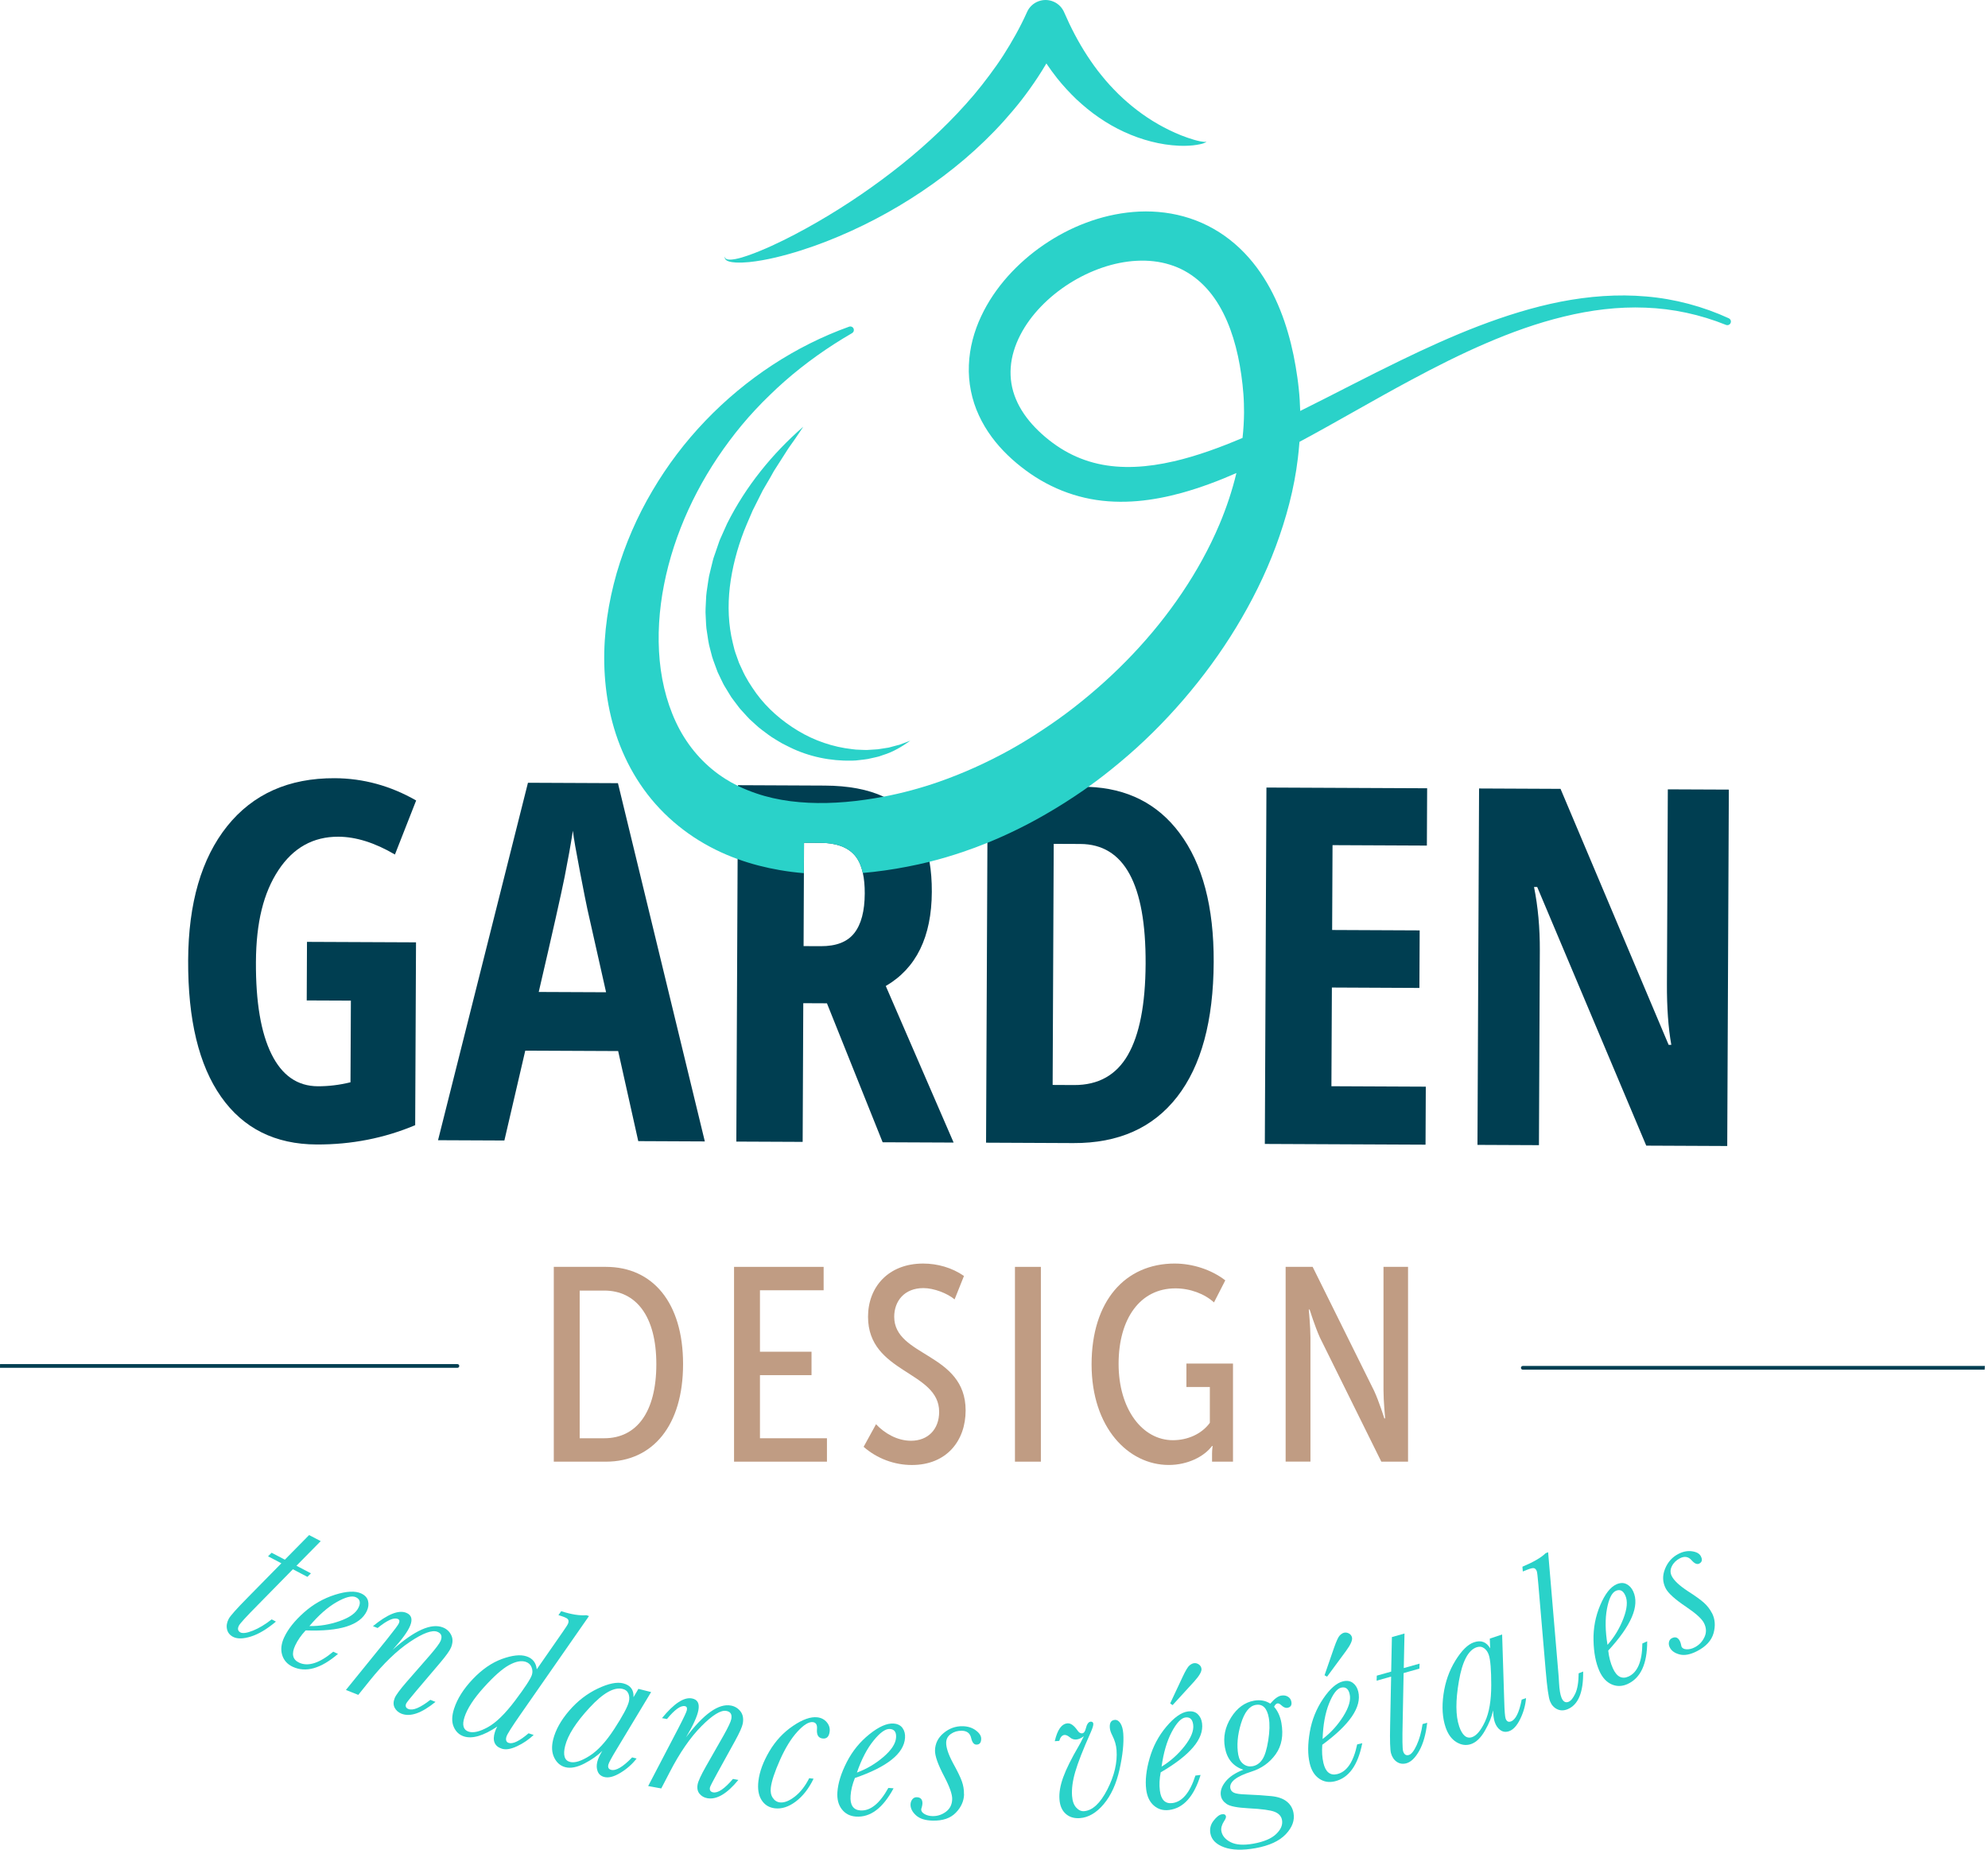
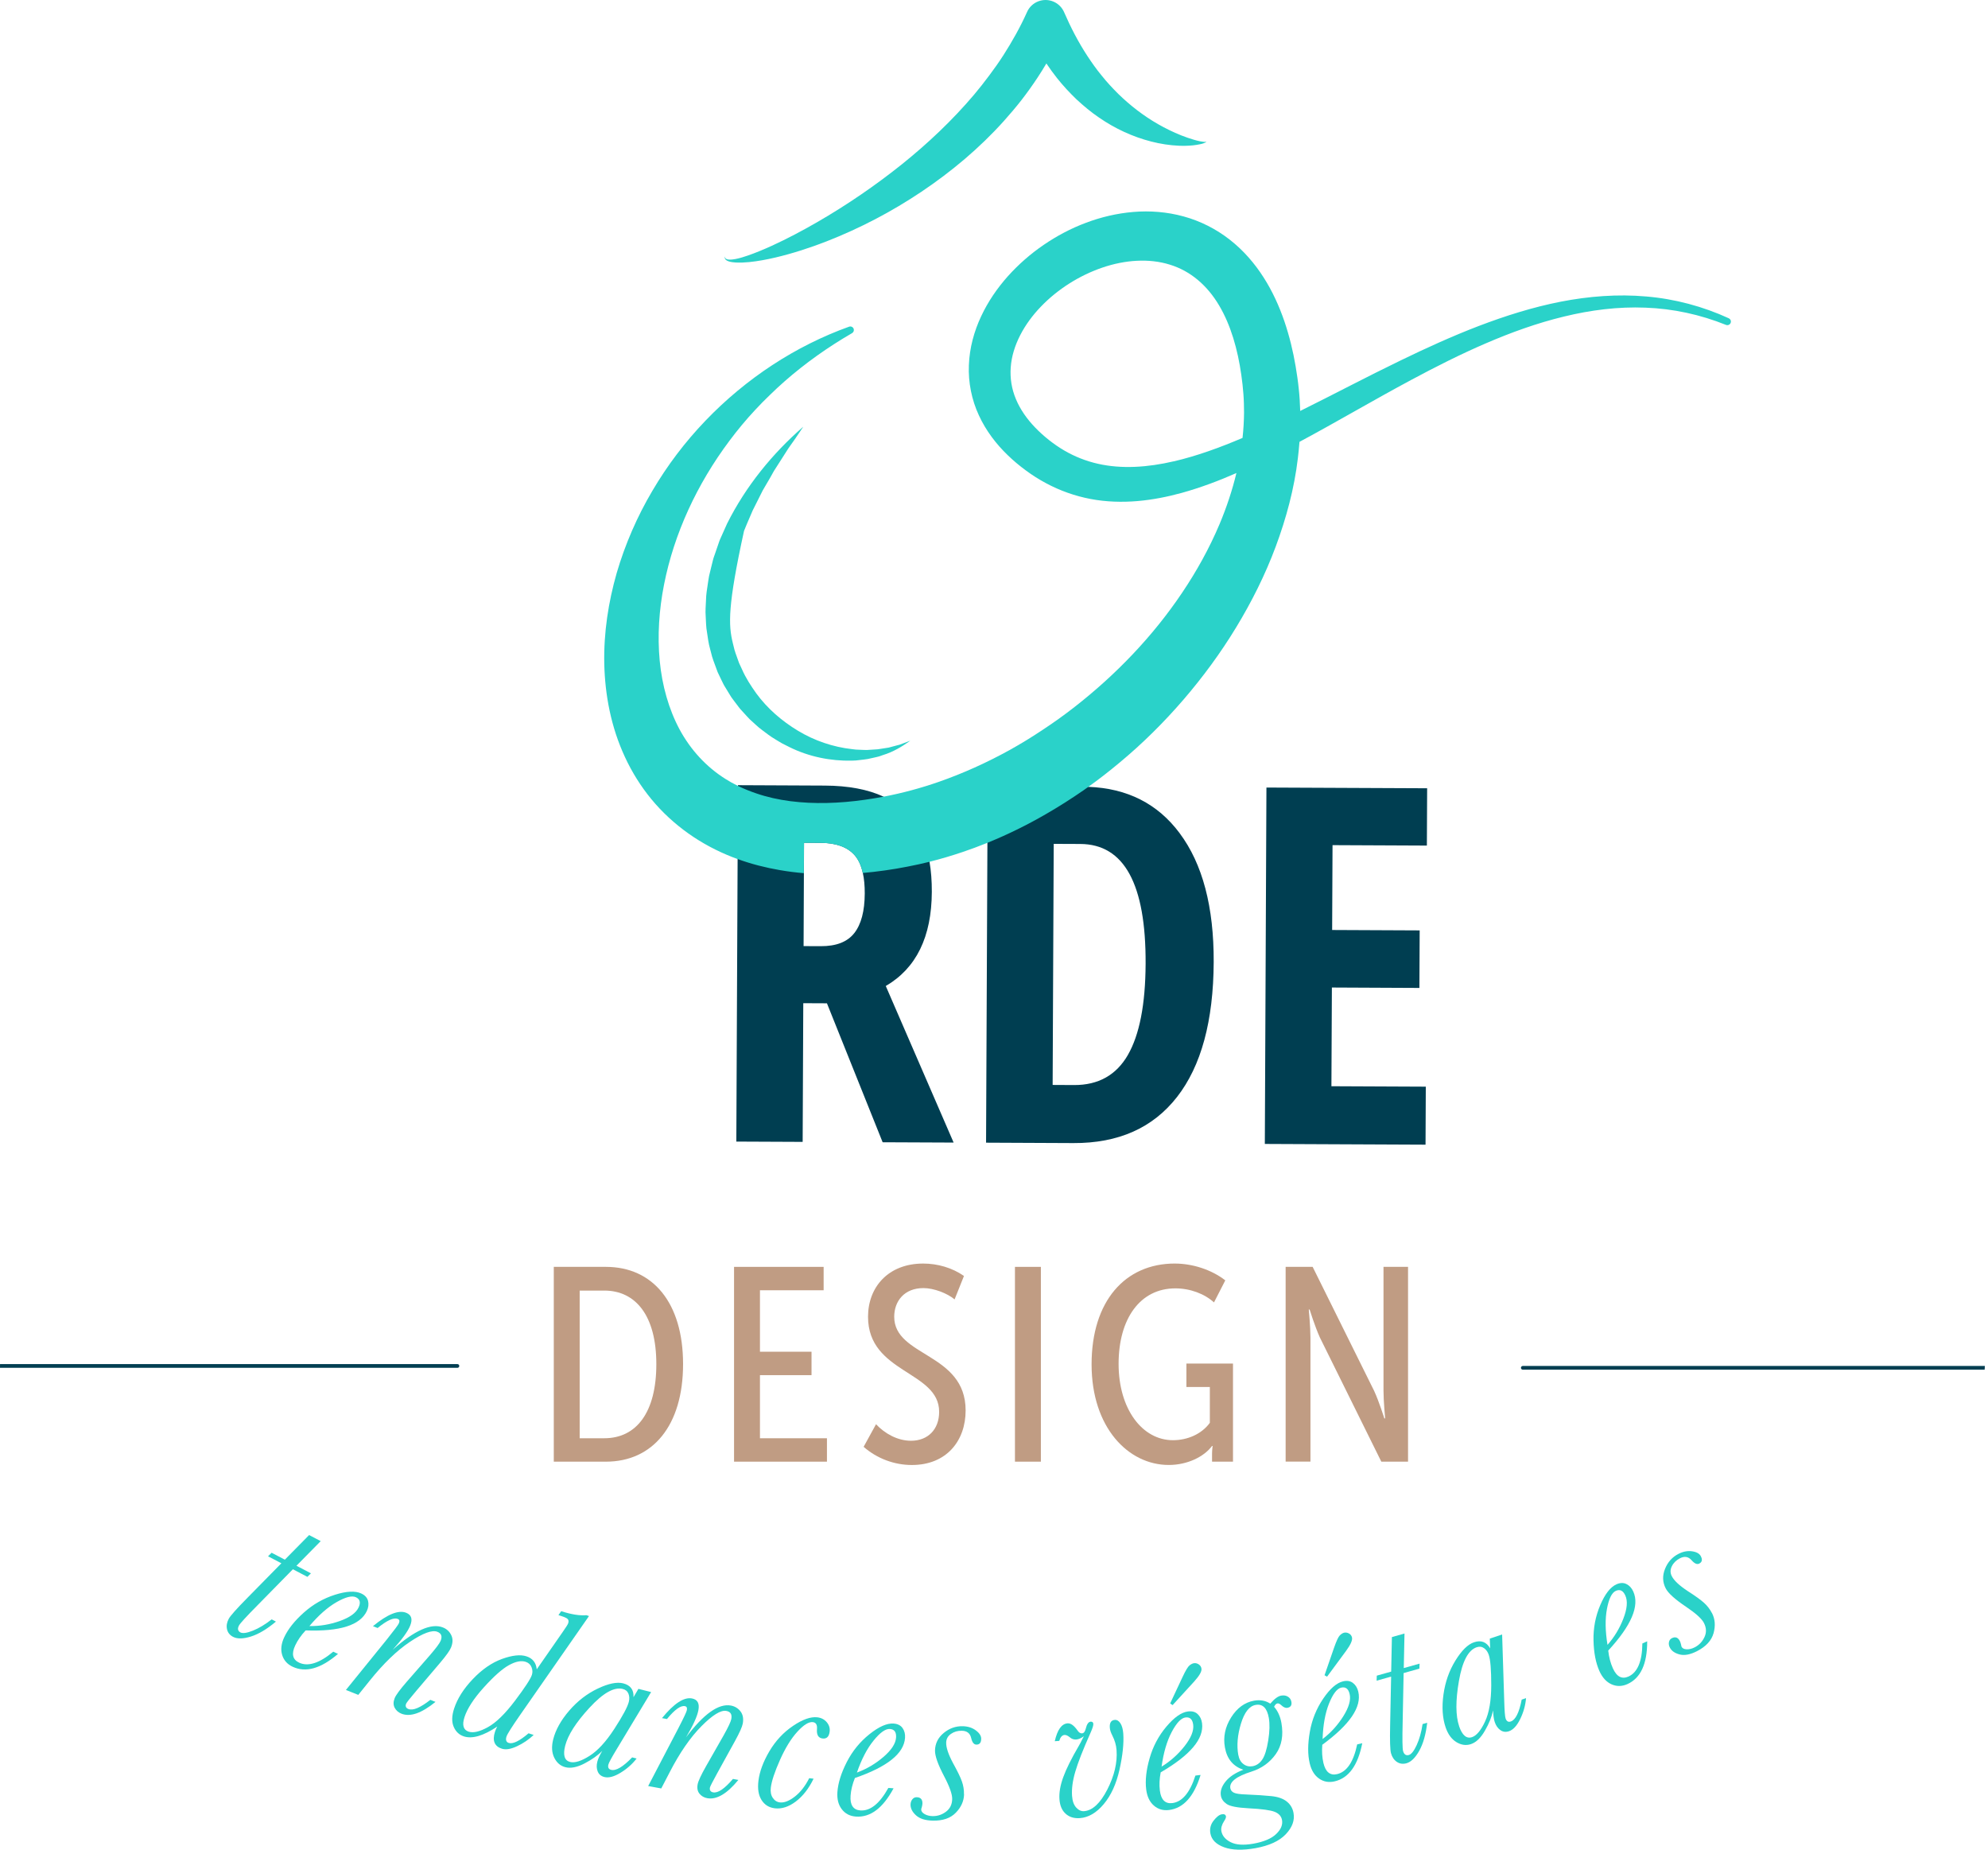
<svg xmlns="http://www.w3.org/2000/svg" fill="none" viewBox="0 0 129 120" height="120" width="129">
  <g clip-path="url(#clip0_1_2)">
    <path fill="#003E51" d="M76.544 54.05C75.12 52.141 73.144 51.14 70.619 51.048C70.508 51.041 70.393 51.039 70.278 51.039L64.089 51.011L63.985 74.133L69.65 74.159C72.573 74.173 74.815 73.174 76.382 71.162C77.947 69.151 78.738 66.236 78.756 62.418C78.771 58.834 78.034 56.044 76.544 54.052V54.05ZM73.188 68.442C72.433 69.75 71.269 70.401 69.697 70.394L68.305 70.387L68.375 54.747L70.098 54.754C72.947 54.766 74.361 57.355 74.338 62.523C74.326 65.159 73.942 67.131 73.188 68.44V68.442Z" />
-     <path fill="#003E51" d="M19.92 61.108L19.903 64.905L22.768 64.917L22.743 70.215C22.025 70.391 21.318 70.476 20.621 70.473C19.303 70.467 18.301 69.773 17.616 68.386C16.93 67.004 16.595 65.013 16.607 62.42C16.62 59.827 17.104 57.913 18.066 56.455C19.026 54.999 20.325 54.275 21.961 54.283C23.101 54.289 24.322 54.673 25.627 55.438L27.004 51.932C25.333 50.976 23.571 50.496 21.726 50.487C18.739 50.473 16.412 51.513 14.739 53.601C13.07 55.692 12.225 58.594 12.209 62.303C12.192 66.152 12.903 69.102 14.345 71.154C15.785 73.205 17.853 74.238 20.542 74.25C22.801 74.26 24.932 73.843 26.941 72.998L26.995 61.136L19.922 61.105L19.92 61.108Z" />
-     <path fill="#003E51" d="M40.098 50.809L34.259 50.783L28.424 73.973L32.729 73.992L34.084 68.162L40.112 68.189L41.416 74.032L45.736 74.052L40.098 50.809ZM34.958 64.355C35.862 60.469 36.421 57.981 36.638 56.891C36.854 55.799 37.033 54.801 37.174 53.895C37.223 54.337 37.376 55.217 37.629 56.53C37.882 57.845 38.044 58.665 38.117 58.992L39.328 64.374L34.961 64.355H34.958Z" />
    <path fill="#003E51" d="M57.478 63.968C59.458 62.815 60.453 60.779 60.465 57.861C60.468 57.155 60.419 56.502 60.315 55.908C60.081 54.546 59.572 53.47 58.786 52.681C58.384 52.277 57.901 51.943 57.338 51.687C56.324 51.213 55.049 50.973 53.517 50.966L47.885 50.94L47.78 74.062L52.084 74.081L52.124 65.084L53.66 65.091L57.274 74.106L61.88 74.126L57.478 63.97V63.968ZM55.437 60.532C54.991 61.107 54.261 61.391 53.25 61.385L52.144 61.38L52.173 54.673L53.248 54.679C54.23 54.684 54.953 54.938 55.422 55.441C55.688 55.727 55.876 56.124 55.988 56.631C56.073 57.014 56.115 57.458 56.113 57.968C56.108 59.108 55.883 59.961 55.437 60.534V60.532Z" />
    <path fill="#003E51" d="M92.589 54.856L92.606 51.14L82.178 51.093L82.074 74.215L92.502 74.262L92.519 70.499L86.395 70.471L86.425 64.067L92.104 64.094L92.122 60.361L86.442 60.335L86.467 54.83L92.591 54.858L92.589 54.856Z" />
-     <path fill="#003E51" d="M108.224 51.21L108.166 63.831C108.159 65.359 108.253 66.678 108.45 67.785H108.276L101.262 51.178L95.976 51.154L95.872 74.276L99.861 74.294L99.918 61.657C99.925 60.191 99.798 58.82 99.542 57.544H99.748L106.824 74.325L112.079 74.349L112.183 51.227L108.227 51.21H108.224Z" />
    <path fill="#2AD2C9" d="M112.185 20.651C110.507 19.88 108.684 19.392 106.828 19.235C104.972 19.07 103.095 19.218 101.272 19.573C99.448 19.932 97.675 20.493 95.95 21.151C94.225 21.813 92.549 22.577 90.9 23.377C88.694 24.442 86.537 25.588 84.37 26.661C84.355 26.182 84.329 25.707 84.276 25.228C84.226 24.724 84.154 24.251 84.072 23.76C83.907 22.784 83.67 21.806 83.341 20.839C83.009 19.873 82.579 18.913 82 18.007C81.424 17.102 80.695 16.25 79.808 15.557C78.925 14.862 77.891 14.338 76.807 14.042C75.727 13.744 74.61 13.661 73.54 13.751C72.468 13.842 71.435 14.087 70.461 14.456C69.486 14.82 68.572 15.308 67.725 15.886C66.878 16.464 66.099 17.144 65.407 17.913C64.717 18.687 64.116 19.556 63.663 20.526C63.209 21.494 62.911 22.57 62.87 23.69C62.822 24.806 63.053 25.947 63.52 26.947C63.981 27.953 64.649 28.815 65.393 29.533C65.766 29.893 66.154 30.217 66.564 30.518C66.975 30.822 67.407 31.097 67.864 31.342C68.772 31.832 69.762 32.182 70.772 32.373C71.785 32.565 72.81 32.591 73.798 32.509C74.789 32.425 75.751 32.232 76.678 31.978C77.912 31.635 79.09 31.191 80.23 30.689C79.958 31.82 79.587 32.934 79.13 34.017C78.475 35.567 77.651 37.056 76.699 38.467C74.802 41.288 72.4 43.784 69.723 45.87C69.054 46.393 68.364 46.887 67.657 47.35C66.954 47.821 66.233 48.26 65.498 48.669C64.023 49.482 62.493 50.173 60.923 50.722C59.752 51.13 58.556 51.453 57.34 51.685C56.927 51.763 56.514 51.831 56.098 51.889C54.463 52.12 52.832 52.176 51.29 51.978C50.518 51.878 49.772 51.713 49.064 51.469C48.658 51.331 48.263 51.171 47.885 50.987C47.602 50.849 47.33 50.698 47.069 50.532C45.84 49.757 44.83 48.669 44.108 47.343C43.394 46.016 42.962 44.475 42.808 42.866C42.655 41.253 42.763 39.576 43.089 37.927C43.74 34.615 45.232 31.403 47.327 28.605C47.85 27.903 48.411 27.227 49.014 26.583C49.312 26.261 49.624 25.945 49.943 25.639C50.26 25.331 50.582 25.026 50.917 24.735C52.253 23.563 53.722 22.52 55.291 21.612C55.387 21.557 55.432 21.44 55.394 21.334C55.35 21.212 55.218 21.151 55.097 21.194C51.623 22.44 48.406 24.552 45.779 27.291C44.464 28.66 43.3 30.193 42.327 31.851C41.35 33.505 40.567 35.296 40.017 37.175C39.48 39.057 39.168 41.037 39.211 43.065C39.257 45.085 39.647 47.167 40.55 49.108C40.998 50.078 41.574 51.006 42.268 51.849C42.962 52.69 43.779 53.442 44.671 54.074C45.563 54.707 46.534 55.22 47.534 55.609C47.642 55.651 47.752 55.692 47.86 55.731C48.758 56.058 49.676 56.29 50.594 56.448C51.117 56.539 51.64 56.605 52.161 56.648L52.17 54.677L53.245 54.682C54.226 54.688 54.949 54.942 55.418 55.445C55.685 55.731 55.873 56.128 55.984 56.635C56.216 56.615 56.448 56.591 56.68 56.565C57.673 56.453 58.633 56.288 59.613 56.074C59.846 56.023 60.081 55.968 60.313 55.91C61.045 55.727 61.767 55.511 62.479 55.271C63.016 55.09 63.546 54.891 64.07 54.679C65.377 54.149 66.639 53.528 67.848 52.829C68.697 52.34 69.523 51.816 70.325 51.26C70.422 51.192 70.52 51.123 70.617 51.051C71.313 50.555 71.985 50.029 72.641 49.482C74.138 48.24 75.519 46.87 76.785 45.402C78.05 43.934 79.202 42.368 80.211 40.706C81.218 39.047 82.096 37.3 82.779 35.465C83.461 33.629 83.982 31.713 84.217 29.733C84.261 29.378 84.294 29.023 84.322 28.666C86.772 27.352 89.138 25.951 91.554 24.658C93.148 23.803 94.757 22.988 96.407 22.278C98.055 21.567 99.746 20.956 101.481 20.538C103.214 20.115 104.998 19.887 106.779 19.96C108.562 20.024 110.332 20.407 111.998 21.078C112.112 21.123 112.244 21.073 112.296 20.959C112.35 20.844 112.3 20.707 112.183 20.653L112.185 20.651ZM76.156 29.93C74.484 30.32 72.79 30.44 71.24 30.087C70.466 29.911 69.729 29.62 69.049 29.221C68.707 29.021 68.38 28.794 68.064 28.545C67.749 28.295 67.446 28.023 67.176 27.742C66.63 27.177 66.195 26.551 65.921 25.89C65.642 25.226 65.534 24.529 65.586 23.828C65.688 22.419 66.461 21.012 67.549 19.887C68.639 18.755 70.041 17.873 71.517 17.366C72.993 16.858 74.564 16.748 75.905 17.168C77.248 17.576 78.337 18.516 79.101 19.806C79.869 21.093 80.314 22.676 80.547 24.319C80.605 24.726 80.655 25.156 80.683 25.557C80.716 25.959 80.723 26.367 80.725 26.774C80.72 27.318 80.688 27.864 80.627 28.411C79.155 29.038 77.661 29.583 76.157 29.933L76.156 29.93Z" />
-     <path fill="#2AD2C9" d="M52.124 27.683C51.943 27.962 51.753 28.232 51.569 28.505C51.384 28.779 51.18 29.037 51.011 29.317C50.838 29.597 50.659 29.871 50.483 30.144C50.396 30.282 50.305 30.418 50.22 30.555L49.981 30.982L49.491 31.821L49.057 32.687L48.841 33.117L48.651 33.559C48.529 33.854 48.393 34.144 48.28 34.441C47.825 35.628 47.505 36.851 47.358 38.078C47.215 39.306 47.262 40.544 47.552 41.72L47.661 42.161C47.698 42.307 47.759 42.446 47.806 42.589L47.958 43.016L48.149 43.427C48.392 43.982 48.723 44.491 49.075 44.985C49.793 45.966 50.736 46.781 51.79 47.415C52.846 48.05 54.048 48.465 55.298 48.603C55.455 48.63 55.611 48.636 55.768 48.641C55.925 48.646 56.086 48.658 56.242 48.657L56.718 48.627C56.798 48.622 56.878 48.62 56.957 48.611L57.194 48.575C57.352 48.55 57.513 48.529 57.671 48.5L58.14 48.374C58.218 48.353 58.299 48.336 58.377 48.313L58.605 48.226C58.759 48.167 58.914 48.11 59.071 48.054C58.534 48.435 57.945 48.791 57.293 48.986L57.051 49.071C56.969 49.097 56.885 49.111 56.803 49.132L56.301 49.243C56.133 49.271 55.962 49.287 55.791 49.308C55.62 49.329 55.448 49.351 55.275 49.348C53.897 49.379 52.489 49.094 51.232 48.472L50.762 48.235C50.607 48.151 50.46 48.054 50.31 47.965C50.004 47.789 49.728 47.572 49.446 47.359C49.301 47.256 49.171 47.14 49.04 47.02L48.648 46.663C48.522 46.537 48.407 46.403 48.287 46.274C48.17 46.14 48.041 46.018 47.937 45.875L47.616 45.45L47.458 45.236L47.318 45.01L47.041 44.555C46.942 44.407 46.879 44.24 46.795 44.082L46.565 43.599L46.381 43.099C46.323 42.932 46.252 42.767 46.206 42.596L46.072 42.081C45.973 41.737 45.933 41.386 45.879 41.036C45.812 40.686 45.812 40.332 45.792 39.98C45.762 39.627 45.8 39.278 45.812 38.927C45.818 38.575 45.877 38.23 45.929 37.885C45.957 37.713 45.978 37.54 46.011 37.37L46.133 36.865L46.257 36.361C46.295 36.193 46.363 36.034 46.416 35.87L46.583 35.383C46.64 35.221 46.689 35.055 46.764 34.902L47.182 33.967C48.404 31.529 50.126 29.425 52.121 27.685L52.124 27.683Z" />
+     <path fill="#2AD2C9" d="M52.124 27.683C51.943 27.962 51.753 28.232 51.569 28.505C51.384 28.779 51.18 29.037 51.011 29.317C50.838 29.597 50.659 29.871 50.483 30.144C50.396 30.282 50.305 30.418 50.22 30.555L49.981 30.982L49.491 31.821L49.057 32.687L48.841 33.117L48.651 33.559C48.529 33.854 48.393 34.144 48.28 34.441C47.215 39.306 47.262 40.544 47.552 41.72L47.661 42.161C47.698 42.307 47.759 42.446 47.806 42.589L47.958 43.016L48.149 43.427C48.392 43.982 48.723 44.491 49.075 44.985C49.793 45.966 50.736 46.781 51.79 47.415C52.846 48.05 54.048 48.465 55.298 48.603C55.455 48.63 55.611 48.636 55.768 48.641C55.925 48.646 56.086 48.658 56.242 48.657L56.718 48.627C56.798 48.622 56.878 48.62 56.957 48.611L57.194 48.575C57.352 48.55 57.513 48.529 57.671 48.5L58.14 48.374C58.218 48.353 58.299 48.336 58.377 48.313L58.605 48.226C58.759 48.167 58.914 48.11 59.071 48.054C58.534 48.435 57.945 48.791 57.293 48.986L57.051 49.071C56.969 49.097 56.885 49.111 56.803 49.132L56.301 49.243C56.133 49.271 55.962 49.287 55.791 49.308C55.62 49.329 55.448 49.351 55.275 49.348C53.897 49.379 52.489 49.094 51.232 48.472L50.762 48.235C50.607 48.151 50.46 48.054 50.31 47.965C50.004 47.789 49.728 47.572 49.446 47.359C49.301 47.256 49.171 47.14 49.04 47.02L48.648 46.663C48.522 46.537 48.407 46.403 48.287 46.274C48.17 46.14 48.041 46.018 47.937 45.875L47.616 45.45L47.458 45.236L47.318 45.01L47.041 44.555C46.942 44.407 46.879 44.24 46.795 44.082L46.565 43.599L46.381 43.099C46.323 42.932 46.252 42.767 46.206 42.596L46.072 42.081C45.973 41.737 45.933 41.386 45.879 41.036C45.812 40.686 45.812 40.332 45.792 39.98C45.762 39.627 45.8 39.278 45.812 38.927C45.818 38.575 45.877 38.23 45.929 37.885C45.957 37.713 45.978 37.54 46.011 37.37L46.133 36.865L46.257 36.361C46.295 36.193 46.363 36.034 46.416 35.87L46.583 35.383C46.64 35.221 46.689 35.055 46.764 34.902L47.182 33.967C48.404 31.529 50.126 29.425 52.121 27.685L52.124 27.683Z" />
    <path fill="#2AD2C9" d="M78.269 9.171C78.276 9.192 78.255 9.197 78.242 9.2C78.226 9.204 78.208 9.206 78.189 9.206C78.154 9.206 78.118 9.204 78.083 9.199C78.011 9.19 77.942 9.18 77.87 9.166C77.729 9.138 77.59 9.101 77.454 9.061C77.178 8.981 76.912 8.885 76.649 8.783C76.124 8.574 75.622 8.326 75.143 8.053C74.185 7.504 73.327 6.834 72.562 6.09C72.184 5.712 71.82 5.324 71.49 4.908C71.151 4.5 70.846 4.065 70.553 3.621C69.971 2.731 69.478 1.78 69.049 0.791C68.924 0.502 68.692 0.254 68.382 0.115C67.719 -0.181 66.942 0.115 66.646 0.775L66.637 0.796C66.205 1.759 65.684 2.684 65.111 3.581C64.823 4.028 64.515 4.465 64.194 4.892C63.875 5.322 63.542 5.744 63.196 6.155C61.803 7.797 60.217 9.301 58.504 10.674C56.789 12.043 54.958 13.297 53.032 14.409C52.069 14.965 51.082 15.489 50.068 15.952C49.561 16.182 49.045 16.4 48.519 16.581C48.256 16.672 47.989 16.755 47.719 16.806C47.585 16.83 47.447 16.849 47.315 16.842C47.248 16.839 47.182 16.828 47.127 16.799C47.069 16.771 47.036 16.706 47.041 16.633C47.015 16.7 47.029 16.788 47.09 16.846C47.147 16.901 47.221 16.936 47.292 16.959C47.437 17.004 47.587 17.02 47.733 17.03C48.028 17.046 48.32 17.032 48.609 17.004C49.19 16.945 49.76 16.837 50.324 16.705C51.452 16.438 52.553 16.079 53.632 15.66C55.788 14.817 57.858 13.737 59.797 12.436C61.735 11.135 63.553 9.617 65.14 7.851C65.536 7.408 65.921 6.956 66.289 6.485C66.653 6.013 67.001 5.528 67.331 5.028C67.529 4.73 67.716 4.425 67.899 4.117C68.113 4.437 68.34 4.751 68.58 5.054C68.969 5.547 69.399 6.008 69.851 6.444C70.312 6.87 70.795 7.276 71.316 7.628C72.348 8.342 73.501 8.875 74.695 9.181C75.293 9.335 75.903 9.43 76.511 9.455C76.816 9.467 77.121 9.46 77.422 9.429C77.574 9.411 77.724 9.389 77.874 9.357C77.949 9.342 78.022 9.324 78.095 9.298C78.132 9.286 78.167 9.272 78.201 9.253C78.219 9.244 78.236 9.234 78.252 9.221C78.266 9.213 78.287 9.185 78.269 9.169V9.171Z" />
    <path fill="#C09C83" d="M35.935 82.19H39.316C42.357 82.19 44.324 84.513 44.324 88.499C44.324 92.486 42.357 94.828 39.316 94.828H35.935V82.19ZM39.208 93.309C41.301 93.309 42.589 91.629 42.589 88.501C42.589 85.373 41.264 83.728 39.208 83.728H37.615V93.309H39.208Z" />
    <path fill="#C09C83" d="M47.632 82.19H53.445V83.708H49.313V87.695H52.659V89.215H49.313V93.309H53.66V94.828H47.632V82.19Z" />
    <path fill="#C09C83" d="M56.843 92.398C57.415 93.006 58.239 93.471 59.116 93.471C60.226 93.471 60.941 92.721 60.941 91.594C60.941 88.929 56.326 89.109 56.326 85.425C56.326 83.513 57.631 81.975 59.904 81.975C60.834 81.975 61.782 82.244 62.551 82.78L61.943 84.3C61.477 83.907 60.601 83.567 59.921 83.567C58.668 83.567 58.025 84.426 58.025 85.427C58.025 88.038 62.659 87.752 62.659 91.505C62.659 93.471 61.425 95.044 59.17 95.044C58.042 95.044 56.917 94.633 56.04 93.865L56.845 92.398H56.843Z" />
    <path fill="#C09C83" d="M65.86 82.19H67.542V94.828H65.86V82.19Z" />
    <path fill="#C09C83" d="M76.234 81.975C77.379 81.975 78.613 82.369 79.508 83.066L78.775 84.496C78.166 83.942 77.236 83.585 76.27 83.585C73.981 83.585 72.585 85.551 72.585 88.484C72.585 91.416 74.124 93.435 76.109 93.435C77.056 93.435 77.97 93.041 78.506 92.308V89.983H76.985V88.464H80.008V94.828H78.649V94.309C78.649 94.077 78.686 93.809 78.686 93.809H78.649C78.13 94.506 77.056 95.042 75.84 95.042C73.21 95.042 70.832 92.611 70.832 88.517C70.832 84.422 72.996 81.974 76.234 81.974V81.975Z" />
    <path fill="#C09C83" d="M83.424 82.19H85.177L89.166 90.234C89.489 90.93 89.828 92.021 89.828 92.021H89.882C89.882 92.021 89.774 90.913 89.774 90.197V82.188H91.367V94.826H89.632L85.642 86.763C85.32 86.047 84.98 84.957 84.98 84.957H84.926C84.926 84.957 85.034 86.084 85.034 86.78V94.825H83.424V82.186V82.19Z" />
    <path fill="#2AD2C9" d="M20.178 102.071L19.946 102.301L19.005 101.808L16.74 104.114C15.992 104.868 15.581 105.317 15.504 105.463C15.452 105.564 15.433 105.652 15.45 105.726C15.468 105.801 15.517 105.861 15.6 105.906C15.75 105.984 16.022 105.946 16.414 105.789C16.806 105.632 17.21 105.389 17.629 105.059L17.904 105.204C17.322 105.693 16.782 106.016 16.282 106.172C15.781 106.329 15.395 106.334 15.123 106.193C14.91 106.082 14.779 105.916 14.731 105.7C14.682 105.483 14.718 105.26 14.839 105.03C14.941 104.833 15.346 104.379 16.05 103.666L18.259 101.42L17.393 100.967L17.625 100.737L18.484 101.186L20.058 99.589L20.811 99.983L19.237 101.58L20.178 102.073V102.071Z" />
    <path fill="#2AD2C9" d="M21.625 107.155L21.933 107.299C20.823 108.253 19.842 108.532 18.991 108.133C18.641 107.97 18.413 107.712 18.308 107.363C18.204 107.015 18.249 106.63 18.446 106.212C18.695 105.683 19.117 105.152 19.715 104.619C20.312 104.086 20.985 103.701 21.736 103.462C22.485 103.226 23.055 103.198 23.444 103.381C23.683 103.492 23.829 103.654 23.883 103.863C23.935 104.072 23.909 104.291 23.803 104.518C23.587 104.979 23.148 105.314 22.487 105.523C21.827 105.732 20.941 105.815 19.833 105.775C19.539 106.09 19.314 106.414 19.157 106.749C19.028 107.022 18.986 107.252 19.028 107.438C19.07 107.625 19.197 107.768 19.406 107.865C19.992 108.14 20.731 107.903 21.625 107.155ZM20.081 105.493C20.748 105.504 21.405 105.394 22.05 105.166C22.695 104.936 23.101 104.645 23.266 104.29C23.343 104.128 23.366 103.992 23.336 103.88C23.306 103.769 23.226 103.684 23.094 103.623C22.837 103.503 22.418 103.611 21.835 103.943C21.253 104.278 20.668 104.795 20.079 105.493H20.081Z" />
    <path fill="#2AD2C9" d="M27.924 110.279L28.259 110.413C27.808 110.78 27.396 111.029 27.029 111.157C26.659 111.284 26.333 111.291 26.047 111.177C25.851 111.099 25.704 110.97 25.61 110.793C25.516 110.615 25.516 110.408 25.61 110.171C25.688 109.974 25.945 109.624 26.38 109.122L27.886 107.398C28.294 106.926 28.529 106.609 28.595 106.446C28.653 106.301 28.663 106.181 28.628 106.085C28.593 105.989 28.51 105.916 28.377 105.864C28.044 105.732 27.452 105.948 26.603 106.515C25.753 107.083 24.883 107.922 23.991 109.035L23.249 109.958L22.447 109.638L25.098 106.367C25.582 105.763 25.845 105.411 25.885 105.31C25.915 105.235 25.924 105.176 25.912 105.131C25.899 105.086 25.864 105.051 25.807 105.028C25.549 104.925 25.113 105.122 24.503 105.62L24.2 105.5C25.146 104.723 25.864 104.434 26.356 104.631C26.527 104.699 26.635 104.802 26.678 104.939C26.722 105.077 26.703 105.249 26.619 105.46C26.469 105.836 26.089 106.36 25.479 107.033C26.905 105.768 27.992 105.284 28.743 105.584C28.984 105.679 29.163 105.843 29.278 106.075C29.395 106.306 29.392 106.576 29.268 106.883C29.189 107.08 28.952 107.412 28.557 107.879L27.015 109.694C26.6 110.183 26.38 110.462 26.354 110.528C26.321 110.611 26.316 110.681 26.342 110.74C26.368 110.799 26.419 110.843 26.499 110.874C26.647 110.934 26.842 110.913 27.079 110.813C27.318 110.712 27.6 110.535 27.926 110.279H27.924Z" />
    <path fill="#2AD2C9" d="M34.299 112.45L34.63 112.557C34.309 112.86 33.947 113.105 33.546 113.292C33.145 113.48 32.818 113.532 32.561 113.448C32.323 113.372 32.168 113.241 32.093 113.058C32.018 112.875 32.026 112.642 32.117 112.36C32.159 112.229 32.209 112.114 32.267 112.013C31.368 112.614 30.646 112.828 30.103 112.652C29.798 112.553 29.576 112.346 29.44 112.029C29.304 111.712 29.313 111.32 29.465 110.853C29.676 110.202 30.082 109.561 30.683 108.931C31.284 108.3 31.917 107.865 32.579 107.625C33.241 107.386 33.769 107.329 34.159 107.456C34.362 107.522 34.518 107.625 34.628 107.764C34.74 107.903 34.806 108.083 34.83 108.299L36.531 105.852C36.735 105.561 36.847 105.382 36.869 105.314C36.904 105.206 36.899 105.12 36.852 105.056C36.805 104.992 36.664 104.92 36.425 104.843L36.237 104.783L36.416 104.528C37.068 104.739 37.612 104.826 38.051 104.789L38.22 104.843L33.767 111.237C33.218 112.026 32.919 112.499 32.868 112.656C32.831 112.767 32.826 112.86 32.851 112.929C32.875 112.999 32.927 113.048 33.009 113.074C33.144 113.117 33.319 113.088 33.534 112.983C33.748 112.879 34.004 112.701 34.299 112.449V112.45ZM30.137 111.416C30.055 111.667 30.038 111.871 30.085 112.027C30.13 112.184 30.24 112.289 30.411 112.344C30.712 112.442 31.129 112.344 31.659 112.052C32.19 111.759 32.778 111.186 33.422 110.331C34.067 109.476 34.43 108.92 34.513 108.664C34.567 108.499 34.56 108.33 34.49 108.159C34.421 107.989 34.295 107.874 34.111 107.813C33.818 107.719 33.457 107.79 33.023 108.03C32.591 108.269 32.047 108.751 31.394 109.474C30.74 110.197 30.32 110.845 30.136 111.414L30.137 111.416Z" />
    <path fill="#2AD2C9" d="M41.426 109.568L42.251 109.775L40.013 113.488C39.687 114.025 39.509 114.354 39.478 114.478C39.455 114.57 39.457 114.645 39.487 114.702C39.516 114.76 39.572 114.8 39.654 114.821C39.969 114.901 40.424 114.631 41.02 114.013L41.309 114.086C41.027 114.453 40.677 114.761 40.26 115.014C39.844 115.267 39.495 115.357 39.217 115.287C39.002 115.233 38.858 115.112 38.783 114.923C38.708 114.734 38.701 114.523 38.76 114.29C38.807 114.101 38.915 113.868 39.082 113.589C38.788 113.889 38.401 114.162 37.922 114.41C37.443 114.657 37.031 114.737 36.69 114.65C36.369 114.57 36.129 114.363 35.965 114.034C35.803 113.703 35.78 113.307 35.897 112.844C36.054 112.222 36.401 111.601 36.937 110.979C37.474 110.357 38.089 109.882 38.784 109.551C39.48 109.22 40.03 109.107 40.436 109.209C40.675 109.269 40.849 109.375 40.959 109.523C41.071 109.673 41.12 109.868 41.107 110.108L41.426 109.568ZM36.674 113.259C36.597 113.56 36.585 113.8 36.639 113.976C36.691 114.152 36.81 114.263 36.993 114.31C37.294 114.387 37.714 114.256 38.249 113.919C38.784 113.582 39.323 112.996 39.867 112.158C40.408 111.322 40.722 110.739 40.804 110.409C40.853 110.218 40.844 110.042 40.78 109.882C40.715 109.722 40.592 109.619 40.408 109.573C39.851 109.432 39.131 109.838 38.255 110.789C37.376 111.74 36.85 112.564 36.674 113.259Z" />
    <path fill="#2AD2C9" d="M47.557 115.411L47.912 115.475C47.541 115.927 47.189 116.25 46.853 116.447C46.517 116.646 46.198 116.715 45.896 116.661C45.687 116.623 45.518 116.527 45.391 116.372C45.264 116.217 45.222 116.014 45.269 115.765C45.307 115.556 45.488 115.162 45.816 114.584L46.949 112.597C47.254 112.053 47.423 111.695 47.454 111.524C47.482 111.371 47.47 111.251 47.416 111.165C47.362 111.078 47.266 111.022 47.127 110.998C46.773 110.934 46.236 111.264 45.516 111.989C44.797 112.713 44.108 113.71 43.455 114.976L42.909 116.028L42.059 115.873L44.007 112.142C44.363 111.454 44.551 111.057 44.57 110.949C44.584 110.871 44.581 110.81 44.559 110.768C44.539 110.726 44.498 110.698 44.438 110.688C44.164 110.638 43.777 110.918 43.277 111.526L42.956 111.466C43.73 110.519 44.377 110.092 44.896 110.188C45.077 110.221 45.203 110.3 45.274 110.427C45.346 110.552 45.359 110.726 45.319 110.949C45.246 111.348 44.978 111.937 44.514 112.715C45.661 111.193 46.632 110.503 47.426 110.65C47.681 110.697 47.888 110.822 48.048 111.026C48.207 111.23 48.257 111.494 48.198 111.82C48.16 112.029 47.994 112.402 47.7 112.938L46.55 115.023C46.241 115.585 46.079 115.9 46.067 115.97C46.051 116.059 46.06 116.129 46.097 116.181C46.133 116.233 46.192 116.266 46.276 116.282C46.435 116.311 46.619 116.252 46.834 116.106C47.048 115.96 47.288 115.73 47.557 115.415V115.411Z" />
    <path fill="#2AD2C9" d="M52.511 115.362L52.792 115.397C52.48 116.04 52.095 116.533 51.635 116.879C51.175 117.224 50.722 117.37 50.276 117.316C49.901 117.271 49.615 117.092 49.416 116.78C49.219 116.468 49.151 116.055 49.214 115.54C49.287 114.936 49.524 114.295 49.923 113.619C50.322 112.943 50.833 112.393 51.459 111.97C52.083 111.547 52.611 111.362 53.043 111.414C53.292 111.444 53.492 111.55 53.646 111.729C53.799 111.911 53.864 112.113 53.836 112.337C53.796 112.67 53.642 112.82 53.374 112.787C53.102 112.754 52.982 112.552 53.013 112.179C53.038 111.902 52.949 111.75 52.746 111.726C52.483 111.695 52.151 111.9 51.745 112.343C51.339 112.785 50.962 113.394 50.615 114.173C50.269 114.95 50.07 115.55 50.018 115.972C49.984 116.238 50.026 116.459 50.143 116.635C50.26 116.811 50.413 116.911 50.607 116.933C50.884 116.966 51.204 116.843 51.569 116.562C51.933 116.282 52.246 115.881 52.51 115.362H52.511Z" />
    <path fill="#2AD2C9" d="M57.643 115.994L57.983 116.019C57.29 117.308 56.476 117.919 55.538 117.853C55.151 117.825 54.848 117.668 54.625 117.379C54.402 117.092 54.306 116.717 54.339 116.256C54.381 115.672 54.585 115.024 54.949 114.312C55.315 113.6 55.805 112.999 56.42 112.508C57.035 112.017 57.556 111.787 57.985 111.818C58.248 111.837 58.443 111.935 58.567 112.111C58.693 112.289 58.745 112.501 58.727 112.75C58.691 113.259 58.401 113.729 57.859 114.161C57.318 114.593 56.523 114.99 55.474 115.35C55.312 115.751 55.219 116.134 55.193 116.501C55.172 116.803 55.214 117.032 55.322 117.191C55.428 117.349 55.597 117.438 55.829 117.454C56.474 117.499 57.079 117.013 57.645 115.994H57.643ZM55.605 114.998C56.232 114.768 56.805 114.431 57.325 113.985C57.844 113.539 58.117 113.121 58.145 112.731C58.157 112.551 58.131 112.417 58.063 112.323C57.997 112.231 57.891 112.181 57.745 112.17C57.462 112.149 57.108 112.4 56.687 112.921C56.263 113.441 55.903 114.135 55.605 114.997V114.998Z" />
    <path fill="#2AD2C9" d="M62.558 116.405C62.547 116.844 62.371 117.243 62.024 117.6C61.679 117.959 61.177 118.131 60.522 118.116C60.036 118.105 59.673 117.99 59.435 117.769C59.196 117.55 59.079 117.316 59.084 117.071C59.088 116.938 59.126 116.827 59.201 116.733C59.276 116.639 59.37 116.595 59.484 116.597C59.738 116.602 59.864 116.74 59.856 117.008C59.856 117.069 59.839 117.156 59.808 117.269C59.787 117.322 59.778 117.362 59.776 117.389C59.775 117.503 59.844 117.602 59.989 117.687C60.134 117.773 60.308 117.818 60.51 117.823C60.825 117.83 61.117 117.736 61.38 117.541C61.643 117.346 61.779 117.072 61.787 116.719C61.794 116.412 61.624 115.925 61.273 115.256C60.865 114.483 60.665 113.919 60.672 113.565C60.682 113.112 60.869 112.734 61.235 112.431C61.601 112.128 62.012 111.98 62.471 111.991C62.805 111.998 63.091 112.088 63.324 112.264C63.56 112.44 63.675 112.623 63.669 112.816C63.664 113.067 63.558 113.189 63.35 113.184C63.195 113.18 63.084 113.039 63.019 112.759C62.95 112.45 62.748 112.292 62.413 112.285C62.145 112.28 61.909 112.348 61.707 112.489C61.505 112.63 61.402 112.82 61.397 113.055C61.39 113.375 61.538 113.819 61.843 114.389C62.129 114.904 62.321 115.298 62.416 115.57C62.512 115.841 62.558 116.118 62.551 116.4L62.558 116.405Z" />
    <path fill="#2AD2C9" d="M68.732 112.943L68.443 112.964C68.612 112.219 68.889 111.832 69.274 111.804C69.481 111.789 69.697 111.947 69.926 112.276C70.011 112.402 70.107 112.461 70.215 112.454C70.328 112.445 70.408 112.343 70.455 112.146C70.525 111.857 70.63 111.707 70.771 111.696C70.879 111.689 70.936 111.736 70.945 111.839C70.952 111.938 70.893 112.128 70.766 112.412C70.276 113.508 69.947 114.35 69.774 114.943C69.601 115.535 69.532 116.059 69.565 116.515C69.589 116.844 69.678 117.095 69.832 117.266C69.987 117.436 70.156 117.515 70.339 117.503C70.889 117.463 71.395 116.994 71.853 116.099C72.311 115.202 72.512 114.35 72.452 113.541C72.43 113.22 72.337 112.905 72.179 112.595C72.079 112.403 72.025 112.235 72.015 112.088C71.992 111.768 72.1 111.599 72.341 111.581C72.482 111.571 72.604 111.646 72.705 111.804C72.806 111.963 72.867 112.182 72.888 112.464C72.933 113.09 72.852 113.868 72.646 114.798C72.439 115.728 72.097 116.477 71.623 117.043C71.149 117.609 70.63 117.914 70.07 117.954C69.699 117.98 69.392 117.888 69.152 117.672C68.911 117.457 68.777 117.146 68.748 116.736C68.716 116.313 68.798 115.834 68.992 115.3C69.185 114.765 69.526 114.081 70.014 113.246C70.089 113.117 70.159 112.987 70.22 112.855C70.274 112.747 70.311 112.675 70.332 112.64C70.152 112.771 69.987 112.842 69.837 112.853C69.682 112.865 69.542 112.818 69.422 112.712C69.291 112.604 69.176 112.551 69.077 112.558C68.922 112.569 68.807 112.696 68.735 112.938L68.732 112.943Z" />
    <path fill="#2AD2C9" d="M77.567 115.193L77.905 115.152C77.477 116.55 76.795 117.309 75.863 117.426C75.478 117.475 75.148 117.379 74.875 117.14C74.599 116.902 74.434 116.552 74.376 116.094C74.303 115.514 74.376 114.838 74.598 114.068C74.817 113.299 75.181 112.614 75.689 112.013C76.196 111.413 76.663 111.085 77.09 111.033C77.351 111 77.562 111.057 77.719 111.207C77.876 111.357 77.97 111.555 78.001 111.803C78.064 112.308 77.872 112.825 77.424 113.354C76.976 113.884 76.274 114.427 75.316 114.984C75.235 115.408 75.218 115.803 75.263 116.167C75.3 116.466 75.387 116.684 75.523 116.818C75.659 116.954 75.842 117.006 76.072 116.978C76.713 116.898 77.213 116.303 77.569 115.193H77.567ZM75.375 114.612C75.945 114.265 76.441 113.823 76.865 113.285C77.287 112.747 77.475 112.283 77.426 111.895C77.403 111.717 77.351 111.59 77.267 111.512C77.184 111.433 77.069 111.404 76.924 111.423C76.644 111.458 76.346 111.773 76.032 112.365C75.718 112.959 75.499 113.708 75.375 114.612ZM76.088 110.622L75.931 110.512L76.731 108.807C76.929 108.382 77.083 108.128 77.189 108.044C77.295 107.959 77.393 107.912 77.482 107.902C77.59 107.888 77.693 107.916 77.792 107.983C77.891 108.051 77.947 108.145 77.963 108.262C77.985 108.44 77.829 108.713 77.496 109.084L76.089 110.622H76.088Z" />
    <path fill="#2AD2C9" d="M80.678 114.816C80.345 114.702 80.08 114.526 79.881 114.286C79.683 114.046 79.55 113.741 79.484 113.368C79.362 112.691 79.496 112.041 79.885 111.423C80.273 110.805 80.772 110.441 81.38 110.333C81.57 110.298 81.753 110.298 81.929 110.328C82.105 110.357 82.27 110.425 82.429 110.526C82.694 110.214 82.929 110.042 83.135 110.005C83.302 109.976 83.447 109.998 83.572 110.075C83.696 110.152 83.771 110.261 83.797 110.406C83.837 110.629 83.75 110.759 83.536 110.798C83.415 110.819 83.283 110.761 83.138 110.625C83.046 110.537 82.962 110.498 82.887 110.512C82.809 110.526 82.737 110.599 82.675 110.73C82.915 111.003 83.074 111.352 83.149 111.773C83.292 112.578 83.171 113.253 82.785 113.8C82.394 114.349 81.866 114.728 81.204 114.937C80.219 115.247 79.763 115.608 79.836 116.015C79.859 116.146 79.937 116.242 80.068 116.305C80.198 116.367 80.458 116.406 80.843 116.418C81.514 116.446 82.067 116.482 82.495 116.526C82.926 116.569 83.259 116.686 83.497 116.876C83.736 117.066 83.882 117.315 83.936 117.621C84.022 118.095 83.855 118.553 83.435 118.997C83.015 119.441 82.359 119.742 81.467 119.903C80.625 120.052 79.946 120.033 79.428 119.843C78.911 119.653 78.614 119.354 78.541 118.945C78.487 118.643 78.555 118.368 78.747 118.121C78.937 117.874 79.115 117.736 79.277 117.706C79.439 117.677 79.531 117.724 79.552 117.844C79.564 117.908 79.524 118.009 79.433 118.145C79.28 118.384 79.219 118.6 79.254 118.795C79.308 119.096 79.508 119.337 79.857 119.514C80.206 119.692 80.695 119.723 81.328 119.612C82.006 119.49 82.501 119.283 82.809 118.986C83.117 118.692 83.245 118.389 83.189 118.077C83.145 117.832 82.987 117.654 82.711 117.544C82.438 117.435 81.873 117.358 81.016 117.315C80.27 117.276 79.796 117.181 79.59 117.031C79.381 116.886 79.259 116.709 79.223 116.5C79.17 116.207 79.27 115.902 79.521 115.587C79.772 115.272 80.157 115.014 80.678 114.816ZM80.355 113.859C80.402 114.119 80.512 114.316 80.686 114.446C80.861 114.579 81.058 114.624 81.275 114.586C81.532 114.54 81.743 114.398 81.906 114.155C82.072 113.915 82.201 113.501 82.295 112.914C82.389 112.327 82.401 111.837 82.332 111.447C82.274 111.127 82.175 110.897 82.032 110.758C81.889 110.618 81.704 110.568 81.476 110.61C81.066 110.683 80.749 111.089 80.524 111.825C80.3 112.562 80.242 113.241 80.352 113.858L80.355 113.859Z" />
    <path fill="#2AD2C9" d="M88.065 113.17L88.396 113.093C88.115 114.53 87.519 115.355 86.605 115.568C86.228 115.657 85.89 115.596 85.592 115.387C85.294 115.178 85.092 114.849 84.986 114.398C84.851 113.828 84.855 113.149 84.993 112.36C85.13 111.571 85.421 110.852 85.862 110.202C86.303 109.551 86.734 109.178 87.152 109.079C87.41 109.018 87.624 109.054 87.795 109.187C87.966 109.319 88.081 109.507 88.138 109.749C88.255 110.246 88.117 110.78 87.728 111.353C87.338 111.926 86.697 112.539 85.803 113.194C85.768 113.624 85.792 114.018 85.876 114.377C85.946 114.671 86.054 114.878 86.204 114.998C86.354 115.118 86.54 115.152 86.765 115.099C87.394 114.951 87.828 114.309 88.067 113.168L88.065 113.17ZM85.824 112.821C86.355 112.416 86.801 111.925 87.166 111.345C87.53 110.765 87.668 110.286 87.577 109.904C87.537 109.73 87.471 109.608 87.378 109.54C87.286 109.472 87.171 109.455 87.028 109.488C86.753 109.553 86.49 109.896 86.24 110.519C85.991 111.143 85.852 111.911 85.822 112.823L85.824 112.821ZM86.115 108.778L85.948 108.685L86.564 106.905C86.718 106.463 86.843 106.193 86.939 106.099C87.035 106.005 87.127 105.946 87.214 105.925C87.321 105.901 87.425 105.916 87.532 105.974C87.638 106.031 87.704 106.118 87.73 106.233C87.77 106.407 87.645 106.696 87.35 107.099L86.113 108.776L86.115 108.778Z" />
    <path fill="#2AD2C9" d="M92.115 107.928L92.103 108.255L91.08 108.543L91.017 111.773C90.991 112.834 91.001 113.443 91.045 113.603C91.076 113.713 91.123 113.788 91.186 113.832C91.249 113.875 91.327 113.884 91.418 113.858C91.582 113.812 91.752 113.598 91.928 113.215C92.104 112.832 92.233 112.377 92.31 111.851L92.61 111.768C92.522 112.522 92.35 113.128 92.094 113.584C91.838 114.041 91.561 114.31 91.266 114.394C91.034 114.458 90.827 114.429 90.642 114.305C90.457 114.18 90.33 113.993 90.261 113.743C90.201 113.528 90.182 112.922 90.205 111.921L90.269 108.772L89.328 109.037L89.339 108.71L90.273 108.448L90.32 106.207L91.137 105.977L91.09 108.219L92.113 107.931L92.115 107.928Z" />
    <path fill="#2AD2C9" d="M96.666 106.31L97.472 106.038L97.609 110.369C97.627 110.996 97.656 111.369 97.698 111.491C97.728 111.58 97.771 111.641 97.829 111.676C97.885 111.709 97.953 111.712 98.034 111.684C98.343 111.58 98.578 111.106 98.742 110.265L99.024 110.169C98.986 110.631 98.861 111.08 98.648 111.519C98.435 111.958 98.191 112.222 97.919 112.315C97.709 112.386 97.522 112.362 97.357 112.243C97.191 112.125 97.071 111.951 96.994 111.724C96.931 111.541 96.897 111.287 96.886 110.962C96.801 111.374 96.625 111.813 96.356 112.28C96.088 112.747 95.787 113.037 95.452 113.151C95.138 113.257 94.825 113.215 94.509 113.025C94.194 112.835 93.959 112.515 93.805 112.064C93.6 111.456 93.552 110.746 93.666 109.932C93.779 109.119 94.037 108.386 94.441 107.731C94.846 107.076 95.246 106.681 95.644 106.547C95.875 106.468 96.079 106.461 96.254 106.528C96.428 106.594 96.574 106.73 96.696 106.939L96.672 106.312L96.666 106.31ZM94.68 111.989C94.779 112.283 94.9 112.491 95.041 112.611C95.18 112.731 95.34 112.759 95.52 112.7C95.814 112.6 96.097 112.262 96.363 111.689C96.63 111.117 96.764 110.331 96.766 109.335C96.766 108.339 96.714 107.679 96.604 107.357C96.539 107.168 96.438 107.026 96.297 106.926C96.156 106.827 95.996 106.808 95.818 106.869C95.272 107.054 94.889 107.783 94.668 109.058C94.446 110.333 94.452 111.31 94.682 111.989H94.68Z" />
-     <path fill="#2AD2C9" d="M102.44 108.558L102.729 108.443C102.75 109.796 102.41 110.611 101.71 110.892C101.469 110.988 101.243 110.986 101.035 110.883C100.826 110.78 100.675 110.61 100.579 110.368C100.485 110.131 100.394 109.49 100.305 108.442L99.819 102.754C99.779 102.271 99.746 101.996 99.718 101.926C99.676 101.822 99.617 101.759 99.54 101.738C99.463 101.717 99.307 101.756 99.07 101.85L98.814 101.953L98.789 101.643C99.507 101.341 100.009 101.05 100.293 100.768L100.457 100.702L101.119 108.515C101.131 108.637 101.149 108.861 101.166 109.189C101.19 109.621 101.243 109.936 101.321 110.133C101.373 110.263 101.438 110.352 101.515 110.399C101.591 110.444 101.68 110.448 101.781 110.408C101.931 110.348 102.076 110.171 102.217 109.877C102.358 109.582 102.433 109.143 102.438 108.562L102.44 108.558Z" />
    <path fill="#2AD2C9" d="M106.575 106.622L106.885 106.482C106.889 107.945 106.462 108.87 105.605 109.257C105.251 109.415 104.909 109.422 104.575 109.274C104.242 109.126 103.98 108.842 103.789 108.421C103.548 107.888 103.419 107.221 103.402 106.421C103.384 105.622 103.531 104.859 103.838 104.136C104.146 103.414 104.495 102.963 104.887 102.787C105.127 102.679 105.345 102.672 105.538 102.768C105.732 102.863 105.88 103.025 105.983 103.253C106.192 103.718 106.162 104.269 105.89 104.906C105.619 105.544 105.108 106.27 104.357 107.085C104.406 107.513 104.505 107.895 104.657 108.231C104.78 108.506 104.928 108.689 105.098 108.778C105.267 108.866 105.458 108.863 105.669 108.769C106.258 108.502 106.56 107.787 106.572 106.622H106.575ZM104.31 106.712C104.752 106.212 105.096 105.643 105.341 105.005C105.587 104.366 105.629 103.87 105.467 103.513C105.394 103.349 105.305 103.243 105.202 103.194C105.099 103.145 104.981 103.151 104.848 103.21C104.59 103.327 104.399 103.715 104.275 104.373C104.15 105.032 104.162 105.812 104.31 106.714V106.712Z" />
    <path fill="#2AD2C9" d="M111.09 104.65C111.291 105.04 111.324 105.476 111.192 105.955C111.057 106.433 110.7 106.824 110.115 107.123C109.682 107.344 109.308 107.416 108.994 107.336C108.68 107.255 108.466 107.106 108.355 106.888C108.294 106.771 108.274 106.653 108.297 106.536C108.32 106.42 108.381 106.334 108.482 106.282C108.708 106.165 108.884 106.228 109.006 106.467C109.034 106.521 109.062 106.606 109.088 106.719C109.095 106.775 109.106 106.813 109.118 106.839C109.17 106.94 109.28 106.994 109.447 107.001C109.614 107.008 109.789 106.965 109.97 106.872C110.251 106.728 110.461 106.508 110.601 106.211C110.74 105.915 110.73 105.608 110.568 105.293C110.428 105.019 110.045 104.673 109.419 104.25C108.693 103.764 108.248 103.363 108.086 103.048C107.879 102.646 107.865 102.222 108.043 101.782C108.22 101.341 108.511 101.017 108.919 100.808C109.217 100.655 109.512 100.601 109.801 100.643C110.09 100.685 110.28 100.793 110.367 100.965C110.482 101.188 110.446 101.346 110.261 101.441C110.122 101.512 109.958 101.441 109.768 101.225C109.56 100.986 109.308 100.944 109.01 101.096C108.771 101.219 108.595 101.39 108.485 101.611C108.375 101.832 108.374 102.047 108.482 102.257C108.628 102.543 108.97 102.863 109.508 103.219C110.005 103.536 110.36 103.792 110.573 103.985C110.786 104.178 110.958 104.401 111.087 104.652L111.09 104.65Z" />
    <path fill="#003E51" d="M29.801 88.619C29.801 88.687 29.747 88.74 29.681 88.74H0C0.005 88.665 0.005 88.59 0.002 88.517V88.498H29.681C29.749 88.498 29.801 88.552 29.801 88.618V88.619Z" />
    <path fill="#003E51" d="M128.796 88.619H98.814C98.746 88.619 98.693 88.673 98.693 88.74C98.693 88.806 98.747 88.86 98.814 88.86H128.782L128.796 88.618V88.619Z" />
  </g>
  <defs>
    <clipPath id="clip0_1_2">
      <rect fill="white" height="120" width="128.796" />
    </clipPath>
  </defs>
</svg>